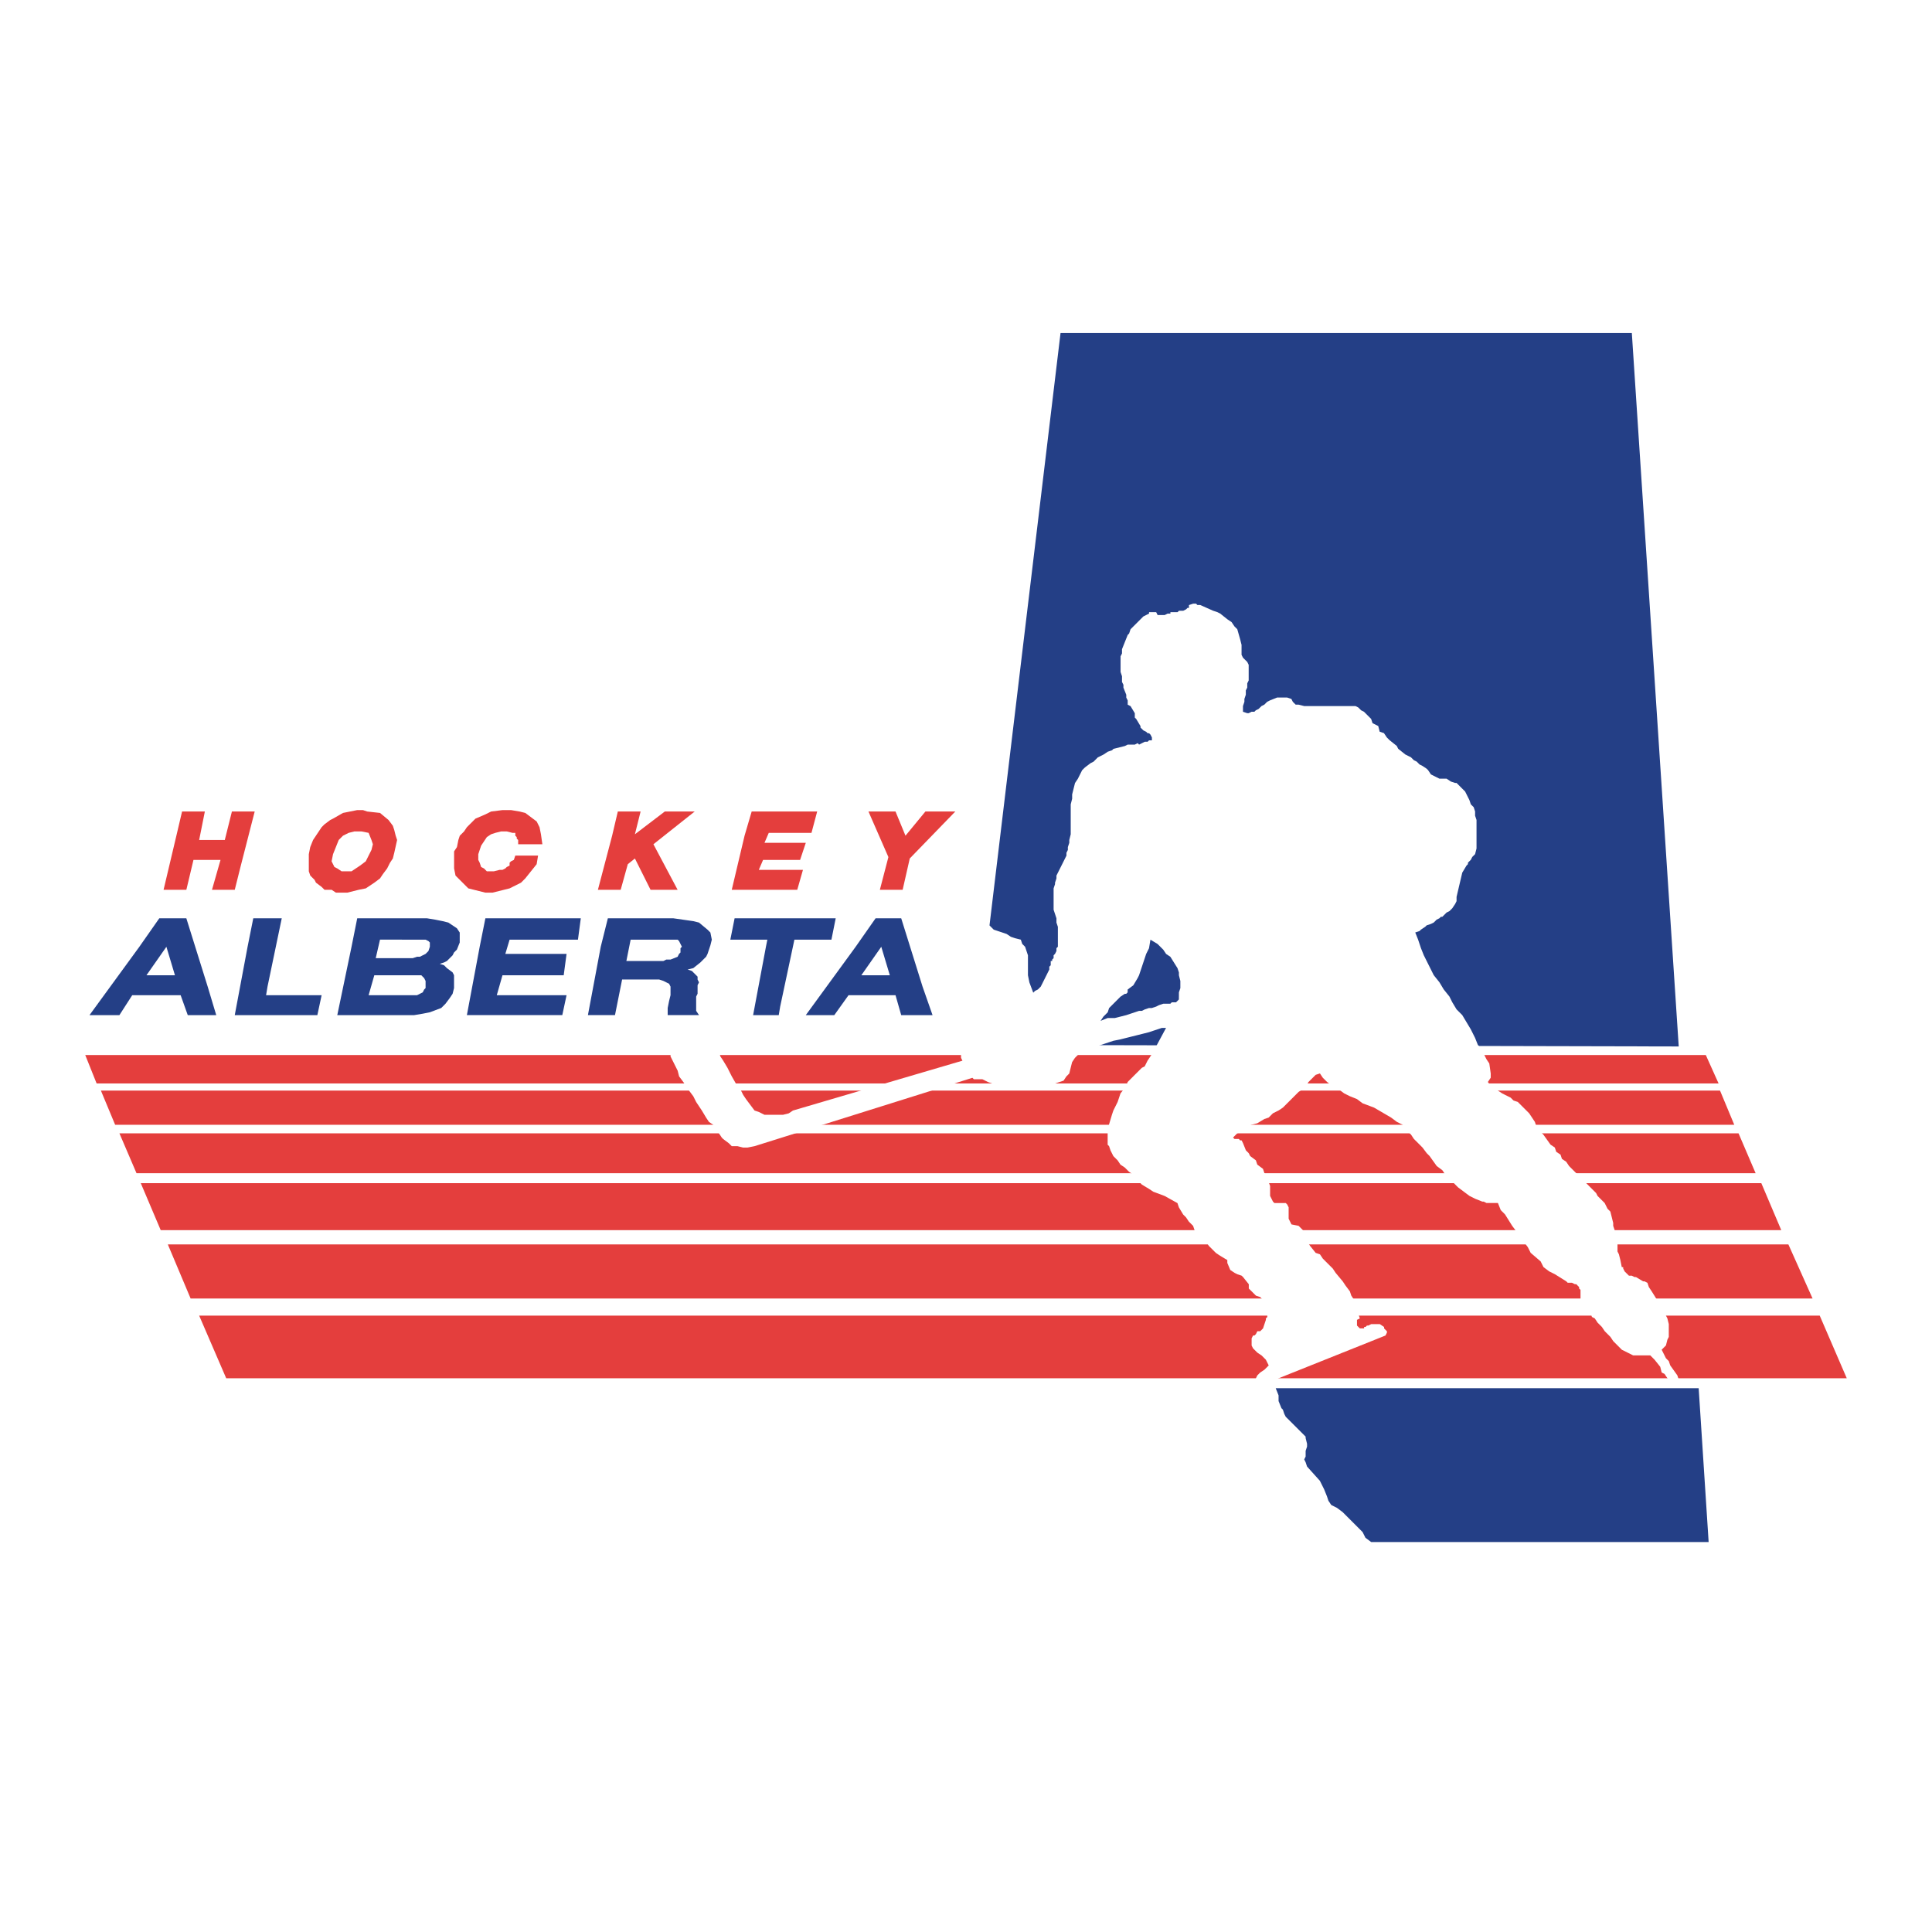
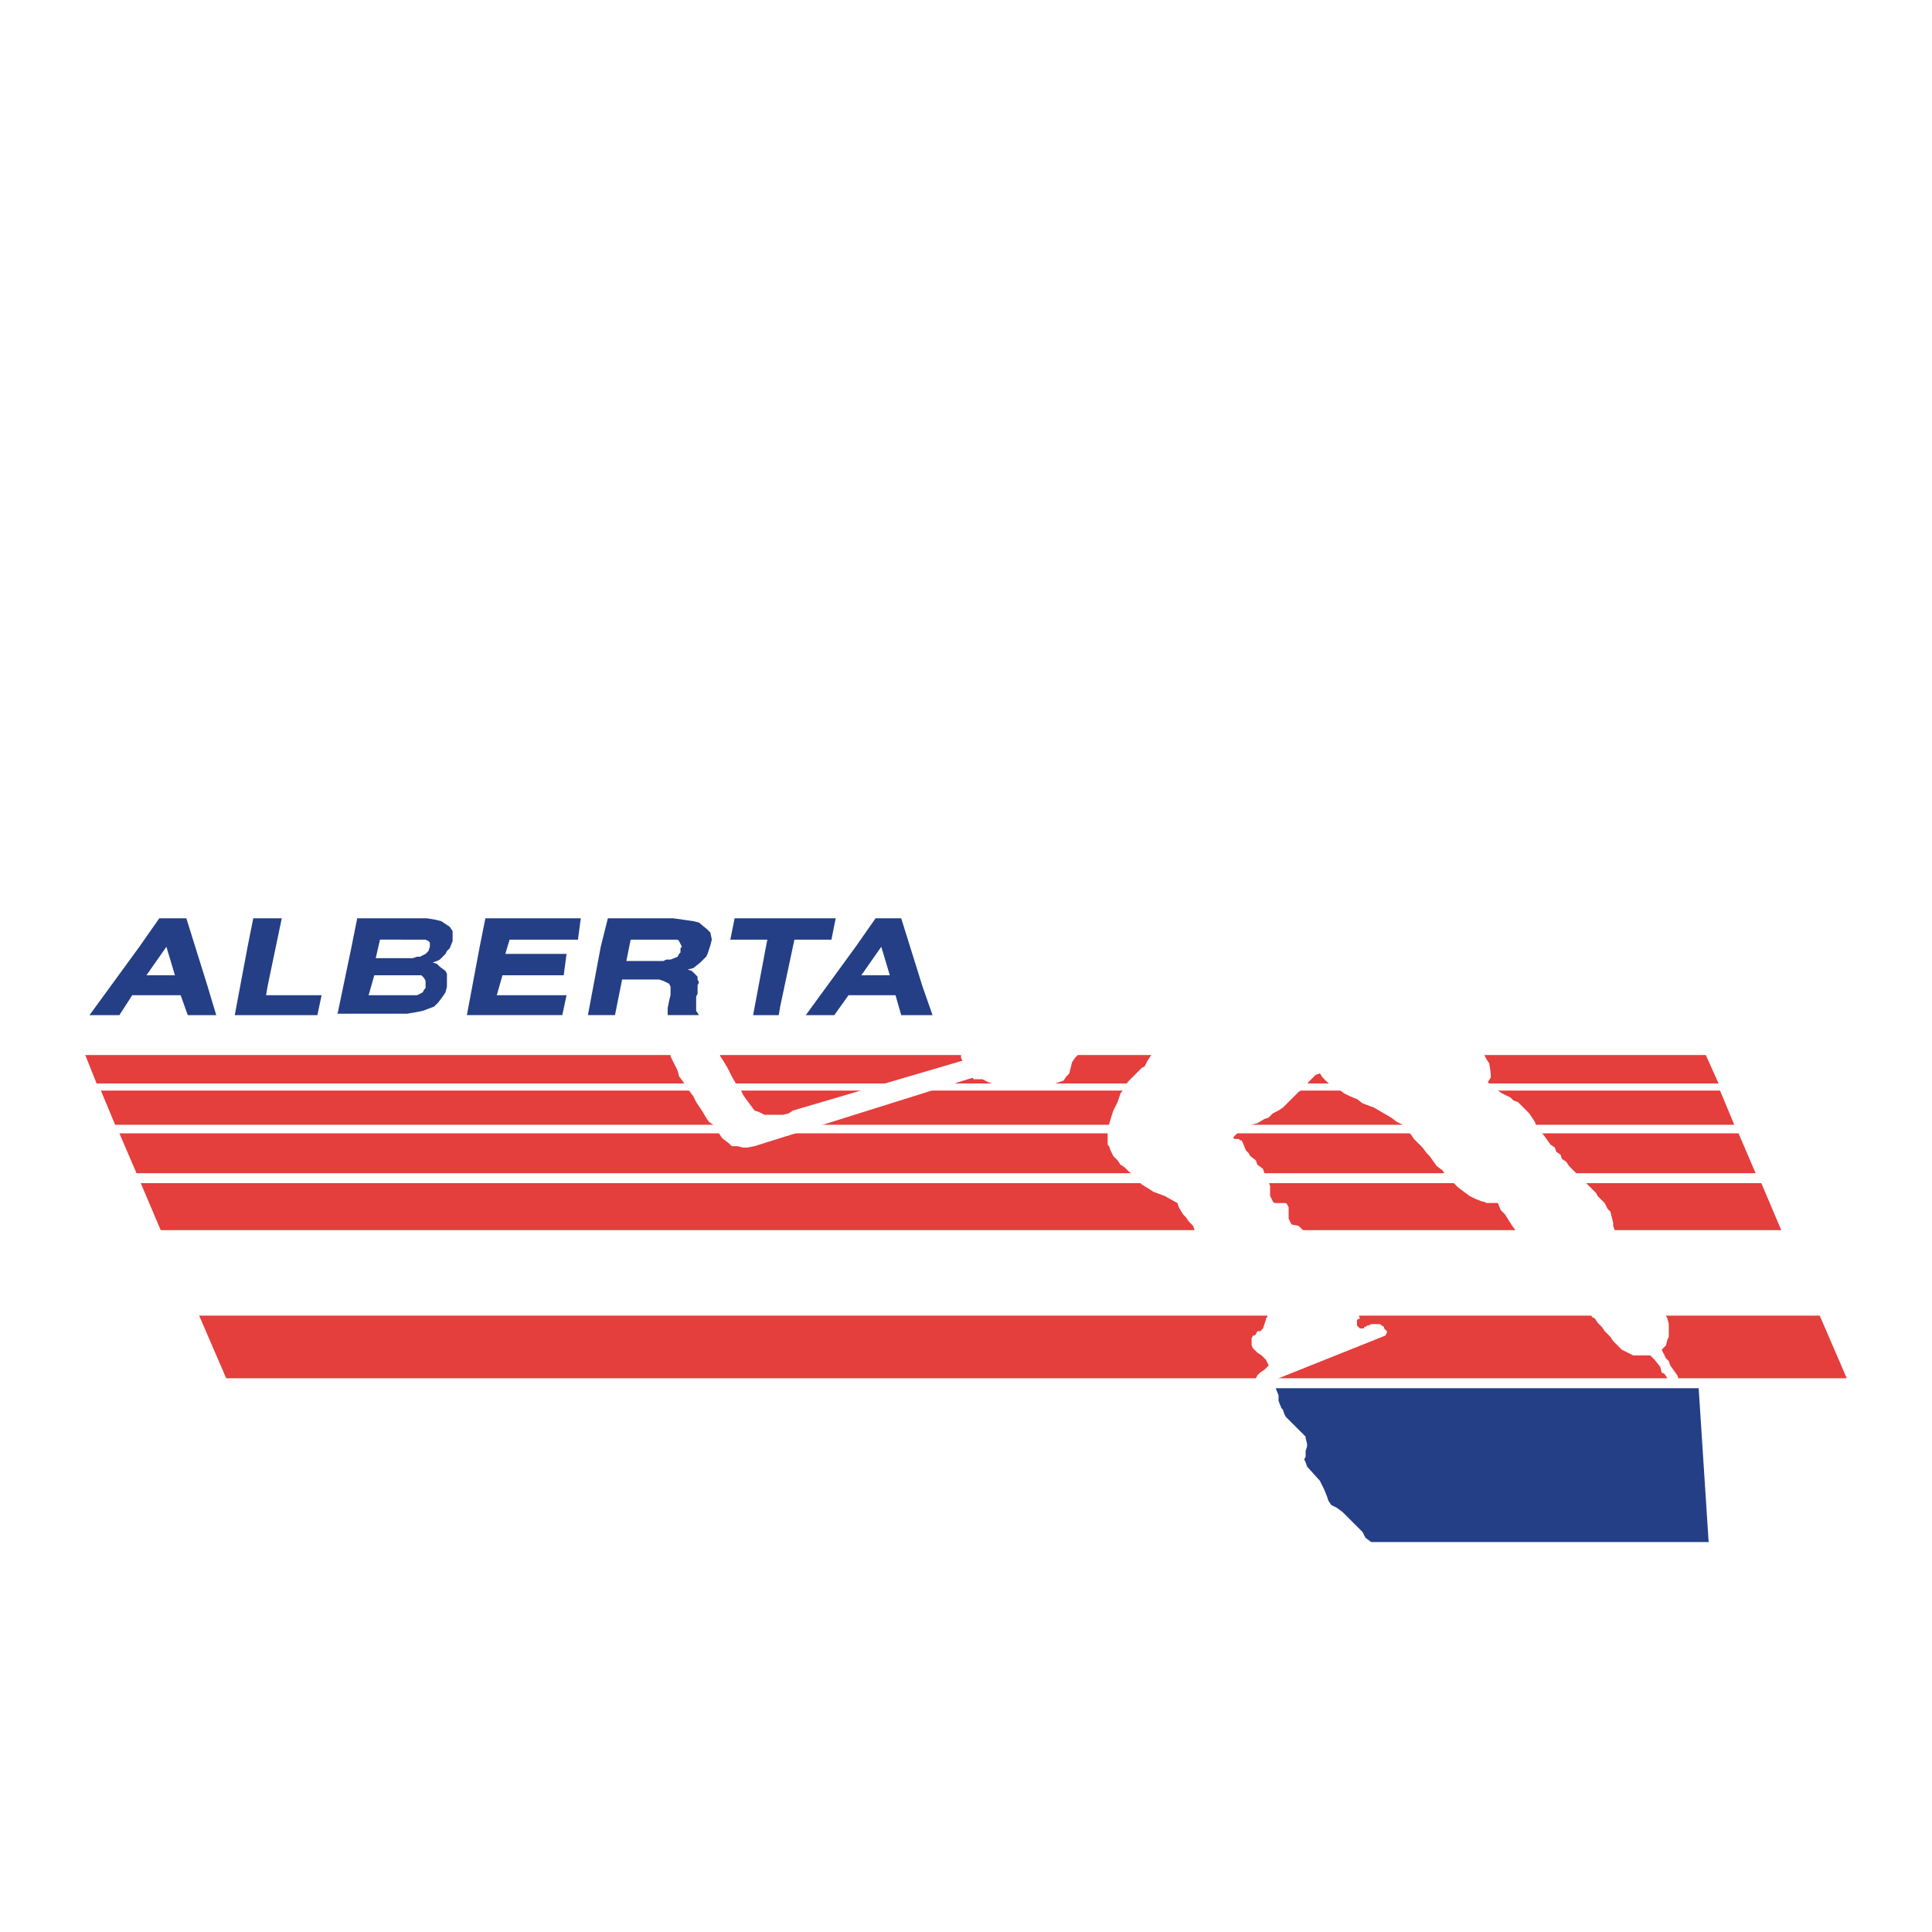
<svg xmlns="http://www.w3.org/2000/svg" version="1.0" id="Layer_1" x="0px" y="0px" width="192.756px" height="192.756px" viewBox="0 0 192.756 192.756" enable-background="new 0 0 192.756 192.756" xml:space="preserve">
  <g>
-     <polygon fill-rule="evenodd" clip-rule="evenodd" fill="#FFFFFF" points="0,0 192.756,0 192.756,192.756 0,192.756 0,0  " />
    <polygon fill-rule="evenodd" clip-rule="evenodd" fill="#E43E3D" points="8.504,105.258 170.187,105.258 171.465,108.1    9.641,108.1 8.504,105.258  " />
    <polygon fill-rule="evenodd" clip-rule="evenodd" fill="#E43E3D" points="10.067,108.809 171.607,108.809 173.028,112.219    11.487,112.219 10.067,108.809  " />
    <polygon fill-rule="evenodd" clip-rule="evenodd" fill="#E43E3D" points="11.914,113.072 173.454,113.072 175.159,117.051    13.619,117.051 11.914,113.072  " />
    <polygon fill-rule="evenodd" clip-rule="evenodd" fill="#E43E3D" points="14.045,118.045 175.728,118.045 177.717,122.732    16.034,122.732 14.045,118.045  " />
-     <polygon fill-rule="evenodd" clip-rule="evenodd" fill="#E43E3D" points="16.744,124.154 178.427,124.154 180.842,129.553    19.018,129.553 16.744,124.154  " />
    <polygon fill-rule="evenodd" clip-rule="evenodd" fill="#E43E3D" points="19.87,131.258 181.553,131.258 184.252,137.51    22.569,137.51 19.87,131.258  " />
-     <polygon fill-rule="evenodd" clip-rule="evenodd" fill="#243F86" points="102.7,98.012 102.559,97.301 102.559,96.449    102.559,96.023 102.559,95.312 102.416,94.886 102.274,94.46 101.99,94.176 101.848,93.75 101.279,93.607 100.854,93.465    100.428,93.181 99.148,92.755 98.723,92.329 105.81,33.225 162.808,33.225 167.487,104.406 104.689,104.264 103.127,99.148    102.7,98.012  " />
    <polygon fill-rule="evenodd" clip-rule="evenodd" fill="#243F86" points="130.405,146.318 130.263,145.891 130.121,145.607    130.263,145.322 130.263,144.896 130.263,144.754 130.405,144.328 130.405,144.045 130.263,143.477 130.263,143.334    128.984,142.055 128.7,141.771 128.274,141.346 128.132,141.061 127.99,140.635 127.848,140.492 127.563,139.783 127.563,139.498    127.563,139.215 127.279,138.504 169.477,138.504 170.471,153.848 136.799,153.848 136.23,153.422 135.946,152.854    135.378,152.285 133.957,150.865 133.389,150.438 132.82,150.154 132.536,149.729 132.395,149.301 132.11,148.592 131.684,147.738    130.405,146.318  " />
-     <path fill-rule="evenodd" clip-rule="evenodd" fill="#E43E3D" d="M17.597,83.378l0.568-2.415h2.273l-0.568,2.841h2.558l0.71-2.841   h2.273l-1.421,5.541l-0.568,2.273h-2.273l0.852-2.983h-2.699l-0.71,2.983h-2.273L17.597,83.378L17.597,83.378z M30.952,84.515   l0.284-0.71l0.284-0.426l0.285-0.426l0.284-0.426l0.285-0.284l0.568-0.427l0.284-0.142l0.995-0.568l1.421-0.285h0.568l0.427,0.143   l1.278,0.142l0.853,0.71l0.426,0.568l0.142,0.426l0.142,0.568l0.142,0.426l-0.284,1.279l-0.142,0.568l-0.284,0.426l-0.284,0.568   l-0.426,0.568l-0.284,0.426l-0.568,0.426l-0.426,0.284l-0.426,0.284l-0.71,0.142l-0.568,0.142l-0.568,0.142h-1.137l-0.426-0.284   h-0.71l-0.285-0.284l-0.568-0.426l-0.142-0.284l-0.426-0.426L30.81,86.93v-0.568v-1.137L30.952,84.515L30.952,84.515z    M35.072,86.93l0.426-0.285l0.426-0.284l0.568-0.427l0.284-0.568l0.285-0.568l0.142-0.568l-0.142-0.426l-0.285-0.71l-0.71-0.142   h-0.71l-0.568,0.142l-0.568,0.284l-0.426,0.426l-0.284,0.71l-0.284,0.71l-0.142,0.71l0.142,0.285l0.142,0.284l0.284,0.142   l0.426,0.285H35.072L35.072,86.93z M53.542,86.22l-1.136,1.42l-0.427,0.426l-0.568,0.284l-0.568,0.284l-0.568,0.142l-0.568,0.142   l-0.568,0.142h-0.71l-0.568-0.142l-0.568-0.142l-0.568-0.142l-0.426-0.426l-0.426-0.426l-0.426-0.426l-0.142-0.71v-1.705   l0.284-0.426l0.142-0.71l0.142-0.426l0.426-0.426l0.284-0.426l0.426-0.426l0.426-0.426l0.995-0.427l0.568-0.284l1.137-0.143h0.853   l0.853,0.143l0.568,0.142l0.568,0.426l0.568,0.426l0.284,0.568l0.142,0.71l0.142,0.995h-2.415v-0.426l-0.143-0.142V83.52   l-0.142-0.142v-0.142v-0.142h-0.284l-0.568-0.142H49.99l-0.568,0.142l-0.426,0.142l-0.426,0.284l-0.284,0.426l-0.284,0.426   l-0.142,0.426l-0.142,0.427v0.568l0.142,0.284l0.142,0.426l0.284,0.142l0.284,0.285h0.71l0.568-0.143h0.284l0.284-0.142   l0.142-0.142l0.284-0.142v-0.285l0.142-0.142l0.284-0.142l0.142-0.427h2.273L53.542,86.22L53.542,86.22z M61.072,83.378   l0.568-2.415h2.273l-0.568,2.273l2.984-2.273h2.983l-4.12,3.268l2.415,4.546h-2.699l-1.563-3.125l-0.71,0.568l-0.71,2.557h-2.273   L61.072,83.378L61.072,83.378z M74.285,83.378l0.71-2.415h6.535l-0.568,2.131h-4.262l-0.427,0.995h4.121l-0.568,1.705h-3.694   l-0.426,0.994h4.404l-0.568,1.989h-6.535L74.285,83.378L74.285,83.378z M88.635,85.509l-1.989-4.546h2.699l0.995,2.415l1.989-2.415   h2.984l-4.546,4.688l-0.71,3.125h-2.273L88.635,85.509L88.635,85.509z" />
-     <path fill-rule="evenodd" clip-rule="evenodd" fill="#243F86" d="M8.93,101.279l4.973-6.819l1.989-2.841h2.699l2.131,6.819   l0.853,2.842h-2.842l-0.71-1.988h-4.831l-1.279,1.988H8.93L8.93,101.279z M14.613,97.301l1.989-2.841l0.852,2.841H14.613   L14.613,97.301z M23.422,101.279l1.279-6.819l0.568-2.841h2.841l-1.421,6.819l-0.142,0.854h5.541l-0.426,1.988H23.422   L23.422,101.279z M33.651,101.279l1.421-6.819l0.568-2.841h6.961l0.853,0.142l0.71,0.142l0.568,0.142l0.426,0.284l0.426,0.284   l0.284,0.426v0.995l-0.284,0.71l-0.284,0.284l-0.142,0.284l-0.568,0.568l-0.284,0.142l-0.426,0.142l0.426,0.143l0.284,0.284   l0.568,0.427l0.142,0.283v1.279l-0.142,0.568l-0.284,0.426l-0.426,0.568l-0.426,0.426l-1.137,0.428l-0.71,0.141l-0.852,0.143   H33.651L33.651,101.279z M36.777,99.291l0.568-1.99h4.263h0.426l0.142,0.143l0.143,0.143l0.142,0.283v0.711l-0.142,0.143   l-0.143,0.283l-0.568,0.285H36.777L36.777,99.291z M41.04,93.75h1.136h0.285l0.284,0.142l0.142,0.142v0.426l-0.142,0.426   l-0.142,0.142L42.46,95.17l-0.285,0.142l-0.284,0.142h-0.284l-0.426,0.142h-3.694l0.426-1.847H41.04L41.04,93.75z" />
+     <path fill-rule="evenodd" clip-rule="evenodd" fill="#243F86" d="M8.93,101.279l4.973-6.819l1.989-2.841h2.699l2.131,6.819   l0.853,2.842h-2.842l-0.71-1.988h-4.831l-1.279,1.988H8.93L8.93,101.279z M14.613,97.301l1.989-2.841l0.852,2.841H14.613   L14.613,97.301z M23.422,101.279l1.279-6.819l0.568-2.841h2.841l-1.421,6.819l-0.142,0.854h5.541l-0.426,1.988H23.422   L23.422,101.279z M33.651,101.279l1.421-6.819l0.568-2.841h6.961l0.853,0.142l0.568,0.142l0.426,0.284l0.426,0.284   l0.284,0.426v0.995l-0.284,0.71l-0.284,0.284l-0.142,0.284l-0.568,0.568l-0.284,0.142l-0.426,0.142l0.426,0.143l0.284,0.284   l0.568,0.427l0.142,0.283v1.279l-0.142,0.568l-0.284,0.426l-0.426,0.568l-0.426,0.426l-1.137,0.428l-0.71,0.141l-0.852,0.143   H33.651L33.651,101.279z M36.777,99.291l0.568-1.99h4.263h0.426l0.142,0.143l0.143,0.143l0.142,0.283v0.711l-0.142,0.143   l-0.143,0.283l-0.568,0.285H36.777L36.777,99.291z M41.04,93.75h1.136h0.285l0.284,0.142l0.142,0.142v0.426l-0.142,0.426   l-0.142,0.142L42.46,95.17l-0.285,0.142l-0.284,0.142h-0.284l-0.426,0.142h-3.694l0.426-1.847H41.04L41.04,93.75z" />
    <polygon fill-rule="evenodd" clip-rule="evenodd" fill="#243F86" points="46.581,101.279 47.859,94.46 48.427,91.619    57.946,91.619 57.663,93.75 50.843,93.75 50.417,95.17 56.526,95.17 56.241,97.301 50.132,97.301 49.564,99.291 56.526,99.291    56.1,101.279 46.581,101.279  " />
    <path fill-rule="evenodd" clip-rule="evenodd" fill="#243F86" d="M58.657,101.279l1.279-6.819l0.71-2.841h6.536l0.994,0.142   l0.995,0.142l0.568,0.142l0.853,0.71l0.284,0.284l0.142,0.71l-0.142,0.568l-0.142,0.426l-0.142,0.426l-0.142,0.284l-0.568,0.568   l-0.71,0.568l-0.568,0.142l0.426,0.143l0.142,0.142l0.284,0.283l0.142,0.143v0.285l0.142,0.283l-0.142,0.285v0.852l-0.142,0.283   v1.422l0.284,0.426h-3.125v-0.711l0.142-0.709l0.142-0.568v-0.854l-0.142-0.283l-0.284-0.143l-0.285-0.143l-0.426-0.141h-3.694   l-0.71,3.551H58.657L58.657,101.279z M62.493,95.881l0.426-2.131h4.263h0.426l0.143,0.142l0.284,0.568l-0.142,0.142v0.426   L67.75,95.17l-0.143,0.284l-0.71,0.284h-0.426l-0.285,0.142H62.493L62.493,95.881z M79.258,93.75l-1.42,6.678l-0.142,0.852h-2.558   l1.279-6.819l0.142-0.71h-3.694l0.426-2.131h10.087l-0.426,2.131H79.258L79.258,93.75z" />
    <path fill-rule="evenodd" clip-rule="evenodd" fill="#243F86" d="M80.395,101.279l4.973-6.819l1.989-2.841h2.557l2.131,6.819   l0.995,2.842h-3.126l-0.568-1.988h-4.688l-1.421,1.988H80.395L80.395,101.279z M85.936,97.301l1.989-2.841l0.853,2.841H85.936   L85.936,97.301z" />
    <path fill-rule="evenodd" clip-rule="evenodd" fill="#FFFFFF" d="M117.618,99.432v0.285l-0.142,0.143L117.334,100h-0.426   l-0.143,0.143h-0.426h-0.284l-0.427,0.143l-0.283,0.143l-0.427,0.141h-0.284l-0.426,0.143l-0.284,0.143h-0.284l-0.427,0.143   l-0.426,0.141l-0.427,0.143l-0.568,0.143l-0.568,0.143h-0.71l-0.71,0.283l0.283-0.426l0.427-0.426l0.142-0.428l1.137-1.137   l0.427-0.283h0.142l0.143-0.143v-0.283l0.568-0.426l0.426-0.711l0.143-0.285l0.142-0.425l0.143-0.426l0.142-0.426l0.284-0.853   l0.284-0.568l0.143-0.853l0.71,0.426l0.284,0.284l0.284,0.284l0.284,0.426l0.426,0.284l0.711,1.136l0.142,0.427v0.283l0.143,0.568   v0.711l-0.143,0.426V99.432L117.618,99.432z M119.465,60.362h0.284l1.279,0.568l0.426,0.142l0.284,0.142l0.711,0.568l0.426,0.284   l0.284,0.426l0.284,0.284l0.284,0.995l0.143,0.568v0.71v0.284l0.142,0.284l0.427,0.426l0.142,0.285v1.562l-0.142,0.284v0.426   l-0.143,0.284v0.426l-0.142,0.426v0.284l-0.143,0.426v0.568l0.427,0.142h0.142l0.284-0.142h0.284l0.143-0.143l0.283-0.142   l0.285-0.284l0.283-0.142l0.284-0.284l0.284-0.142l0.711-0.284h0.994l0.427,0.142l0.142,0.284l0.284,0.284h0.284l0.568,0.142h5.115   l0.283,0.142l0.285,0.284l0.283,0.143l0.284,0.284l0.427,0.427l0.142,0.426l0.568,0.284l0.143,0.568l0.426,0.142l0.284,0.426   l0.284,0.284l0.711,0.568l0.142,0.284l0.71,0.568l0.285,0.142l0.283,0.143l0.284,0.284l0.284,0.142l0.284,0.285l0.284,0.142   l0.427,0.284l0.142,0.142l0.284,0.426l0.284,0.142l0.284,0.143l0.284,0.142h0.71l0.427,0.284l0.427,0.142h0.142l0.853,0.853   l0.284,0.568l0.142,0.284l0.143,0.426l0.284,0.284l0.142,0.426v0.426l0.143,0.426v0.427v1.705v0.426v0.284l-0.143,0.568l0,0   l-0.142,0.142l-0.143,0.142l-0.142,0.285l-0.143,0.142l-0.142,0.142v0.143l-0.143,0.142l-0.426,0.71l-0.568,2.416v0.426   l-0.142,0.284l-0.285,0.426l-0.283,0.285l-0.285,0.142l-0.283,0.284l-0.143,0.142h-0.143l-0.142,0.143l-0.284,0.142l-0.284,0.284   l-0.284,0.142l-0.426,0.142l-0.143,0.142l-0.426,0.284l-0.143,0.142l-0.426,0.142l0.284,0.71l0.284,0.853l0.284,0.71l0.71,1.42   l0.284,0.568l0.568,0.711l0.427,0.711l0.568,0.709l0.283,0.568l0.427,0.711l0.568,0.568l0.853,1.422l0.426,0.852l0.284,0.711   l0.427,0.426l0.142,0.426l0.284,0.568l0.284,0.426l0.143,0.996v0.426l-0.284,0.426l0.426,0.568l0.427,0.143l0.142,0.141   l0.427,0.285l0.283,0.143l0.284,0.141l0.284,0.143l0.284,0.285l0.427,0.141l1.137,1.137l0.284,0.428l0.284,0.426l0.142,0.426   l0.427,0.568l0.284,0.285l0.71,0.994l0.426,0.283l0.143,0.428l0.426,0.283l0.143,0.426l0.426,0.285l0.284,0.426l0.568,0.568   l0.284,0.283l0.284,0.285l0.568,0.568l0.427,0.426l0.142,0.143l0.427,0.426l0.142,0.283l0.711,0.711l0.283,0.568l0.285,0.285   l0.283,1.137v0.283l0.143,0.426v0.285l0.143,0.426v0.285l0.142,0.426v0.711l0.142,0.283l0.143,0.568l0.142,0.711l0,0h0.143v0.141   l0.142,0.285l0.143,0.143l0.142,0.141l0,0l0.143,0.143h0.284l0.284,0.143h0.142l0.711,0.426h0.142l0.284,0.143l0.142,0.426   l0.285,0.426l0.71,1.137l0.284,0.426l0.143,0.285l0.283,0.568l0.143,0.283l0.142,0.568v0.285v0.426v0.568l-0.142,0.285   l-0.143,0.568l-0.426,0.426l0.143,0.283l0.283,0.568l0.284,0.285l0.143,0.426l0.71,0.994l0.143,0.426l-0.284,0.143l0,0   l-0.143,0.143h-0.142l-0.284-0.143l-0.284-0.283l-0.284-0.428l-0.284-0.141l-0.143-0.568l-0.568-0.711l-0.426-0.426h-1.705   l-0.568-0.285l-0.568-0.283l-0.853-0.854l-0.283-0.426l-0.568-0.568l-0.285-0.426l-0.426-0.426l-0.284-0.428l-0.284-0.141   l-0.142-0.428l-0.143-0.283l-0.284-0.285l-0.284-0.283v-0.143l-0.284-0.283v-0.996l-0.142-0.141v-0.143l-0.284-0.285h-0.143   l-0.284-0.141h-0.426l-0.143-0.143l-1.137-0.711l-0.567-0.283l-0.568-0.426l-0.284-0.568l-0.995-0.854l-0.284-0.568l-0.426-0.568   l-0.427-0.426l-0.284-0.568l-0.426-0.568l-0.711-1.137l-0.426-0.426l-0.284-0.711h-0.71h-0.143h-0.284l-0.284-0.143h-0.142   l-0.711-0.283l-0.568-0.285l-0.568-0.426l-0.568-0.426l-0.852-0.852l-0.427-0.428l-0.284-0.426l-0.568-0.426l-0.71-0.994   l-0.284-0.285l-0.427-0.568l-0.426-0.426l-0.427-0.426l-0.284-0.426l-0.426-0.428l-0.426-0.568l-0.568-0.283l-0.568-0.426   l-1.705-0.996l-1.137-0.426l-0.568-0.426l-0.71-0.285l-0.568-0.283l-0.568-0.426l-0.568-0.285l-0.568-0.426l-0.427-0.426   l-0.284-0.426l-0.426,0.141l-0.71,0.711l-0.285,0.426l-0.283,0.285l-0.427,0.283l-0.426,0.426l-0.284,0.285l-0.427,0.426   l-0.426,0.426l-0.427,0.285l-0.568,0.283l-0.426,0.428l-0.427,0.141l-0.71,0.428l-0.568,0.141l-0.284,0.143l-0.142,0.285   l-0.995,0.426l-0.284,0.283l-0.142,0.143l0.142,0.143l0,0h0.143h0.284l0.142,0.143h0.143l0.142,0.283l0.284,0.711l0.284,0.283   l0.143,0.285l0.568,0.426l0.142,0.426l0.568,0.426l0.142,0.428l0.143,0.141l0.426,1.137v0.994l0.143,0.285l0.142,0.283l0.143,0.143   h0.568h0.284h0.284l0.142,0.143l0.143,0.283v1.137l0.284,0.568l0.71,0.143l0.568,0.568l0.142,0.568l0.143,0.426l0.284,0.428   l0.568,0.709l0.426,0.143l0.284,0.426l0.284,0.285l0.427,0.426l0.284,0.283l0.284,0.428l0.71,0.852l0.284,0.426l0.427,0.568   l0.142,0.426l0.284,0.428l0.284,0.426v0.568l0.142,0.426l0.143,0.426l-0.284,0.143v0.143v0.283v0.143l0.142,0.143l0.143,0.143   h0.426v-0.143h0.143l0.142-0.143h0.143l0.284-0.143l0,0h0.284h0.426h0.143l0.426,0.285v0.143l0.284,0.283v0.143l-0.142,0.283   l-10.656,4.264l-0.568,0.283h-0.142h-0.284l-0.143,0.143h-0.284l-0.426,0.143h-0.426v-0.143v-0.426l0.142-0.285l0.284-0.283   l0.426-0.285l0.284-0.283l0.143-0.143l-0.284-0.568l0,0l-0.426-0.426l-0.427-0.285l-0.427-0.426l-0.142-0.283v-0.711l0.142-0.285   h0.143l0.143-0.141l0.142-0.285h0.284l0.284-0.283l0.142-0.428l0.143-0.426v-0.143l0.142-0.141v-1.137l-0.284-0.285l-0.142-0.283   l-0.284-0.285l-0.426-0.143l-0.427-0.426l-0.284-0.283v-0.428l-0.568-0.709l-0.142-0.143l-0.427-0.143l-0.284-0.141l-0.426-0.285   L122.449,126v-0.141l0,0v0.426v-0.568l-0.711-0.426l-0.426-0.285l-0.284-0.283l-0.427-0.426l-0.284-0.428l-0.426-0.283   l-0.284-0.426l-0.426-0.428l-0.143-0.426l-0.426-0.426l-0.284-0.426l-0.284-0.285l-0.427-0.711l-0.142-0.426l-1.279-0.711   l-1.137-0.426l-0.426-0.283l-0.71-0.428l-0.427-0.426l-0.426-0.568l-0.427-0.283l-0.426-0.426l-0.427-0.285l-0.284-0.426   l-0.284-0.285l-0.142-0.141l-0.143-0.285l-0.142-0.283l-0.143-0.426l-0.142-0.143v-1.562l0.426-1.422l0.143-0.426l0.426-0.854   l0.143-0.426l0.142-0.426l0.568-0.711l0.143-0.426l0.426-0.426l0.284-0.285l0.284-0.283l0.427-0.426l0.284-0.143l0.284-0.568   l0.284-0.426l0.283-0.426l0.285-0.568l0.994-1.848h-0.427l-0.426,0.143l-0.427,0.141l-0.426,0.143l-0.568,0.143l-0.568,0.143   l-0.568,0.141l-0.568,0.143l-0.568,0.143l-0.71,0.143l-1.278,0.426l-0.427,0.143h-0.284h-0.143l-0.142,0.141h-0.284l-0.284,0.143   H108.1l-0.284,0.143l-0.284,0.283v0.143l-0.284,0.283l-0.284,0.428l-0.143,0.568l-0.142,0.568l-0.284,0.283l-0.284,0.426   l-0.427,0.143l-0.426,0.143l-0.568,0.143h-0.71v0.141h-1.421v0.143h-0.143l-0.284-0.143h-0.142l-0.284,0.143h-0.284l-0.143,0.143   h-0.142l-0.284-0.143h-0.994l-0.427-0.143l-0.427-0.283l-0.426-0.143l-0.284-0.143l0,0l-0.284-0.141H97.16l-0.143-0.143   l-21.737,6.82l-0.71,0.141h-0.426l-0.568-0.141h-0.568l-0.285-0.285l-0.568-0.426l-0.142-0.143l-0.284-0.426l-0.284-0.285   l-0.284-0.568l-0.426-0.283l-0.284-0.426l-0.426-0.711l-0.284-0.426l-0.284-0.428l-0.284-0.568l-0.426-0.568l-0.284-0.426   l-0.284-0.426l-0.426-0.568l-0.143-0.568l-0.71-1.42v-0.285h-0.142v-0.283l-0.142-0.285l0.284-0.426l0.143-0.143l0.142-0.141h0.426   l0.284-0.143l0.427-0.143l0.284-0.283l0.568-0.143l0.71-0.426h0.568l0.142,0.141v0.143h0.142l0.284,0.568l0.284,0.568l0.142,0.285   l0.284,0.568l0.142,0.426l0.284,0.426l0.426,0.711l0.284,0.568l0.143,0.283l0.568,0.994l0.284,0.285l0.284,0.568l0.284,0.426   l0.426,0.568l0.426,0.568l0.426,0.143l0.568,0.283h1.847l0.568-0.143l0.426-0.283l16.907-4.973l-0.142-0.285v-0.426l0.142-0.141   v-0.285l0.142-0.283l0,0l0.142-0.285v-0.143l0.285-0.283h0.142l0.142-0.285l0.142-0.141l0.143-0.285h0.284l0.142-0.283l0.143-0.143   l0.426-0.285l0.142-0.426l0.568-0.283l0.142-0.285l0.568-0.283l0.995-0.711l0.568-0.143l0.284-0.143l0.426-0.283l0.427-0.285   l0.284-0.141l0.426-0.143l0.284-0.285l0.284-0.141l0.284-0.285l0.853-1.705v-0.142v0.142v-0.142v-0.142l0.142-0.142v-0.426h0.143   v-0.142l0.143-0.142v-0.284l0.142-0.142l0,0l0.142-0.284v-0.142v-0.142l0.143-0.142v-1.989l-0.143-0.426v-0.426l-0.283-0.853   v-2.131l0.142-0.426v-0.142l0.142-0.426v-0.284l0.143-0.284l0.142-0.284l0.143-0.284l0.284-0.568l0.142-0.284l0.143-0.285v-0.284   l0.142-0.285v-0.284l0.143-0.426v-0.284l0.142-0.568v-1.562v-0.427v-0.994l0.143-0.568v-0.426l0.142-0.568l0.143-0.568l0.284-0.426   l0.142-0.284l0.284-0.568l0.284-0.284l0.568-0.426l0.284-0.142l0.143-0.142l0.283-0.284l0.285-0.143l0.283-0.142l0.427-0.284   l0.426-0.143l0.143-0.142l1.137-0.284l0.284-0.142h0.71l0.284-0.142l0.143,0.142l0.284-0.142l0,0l0.284-0.142h0.284l0.142-0.142   h0.143h0.142v-0.284l-0.142-0.284l-0.143-0.142h-0.142l-0.143-0.142l-0.284-0.142l-0.142-0.142l-0.143-0.142v-0.142l-0.426-0.71   l-0.143-0.142V71.16l-0.426-0.71l-0.284-0.142v-0.426l-0.143-0.284v-0.284l-0.284-0.71v-0.284l-0.142-0.284v-0.568l-0.143-0.426   v-1.563l0.143-0.284v-0.426l0.568-1.421l0.142-0.142l0.143-0.426l0.284-0.284l0.71-0.71l0.284-0.284l0.284-0.142l0.284-0.142   v-0.142h0.143h0.142h0.284h0.143l0.142,0.284h0.71l0.284-0.142h0.284v-0.142h0.284h0.284h0.143l0.142-0.142h0.427l0.284-0.143l0,0   l0.142-0.142h0.143v-0.284l0.426-0.142h0.284L119.465,60.362L119.465,60.362z" />
  </g>
</svg>